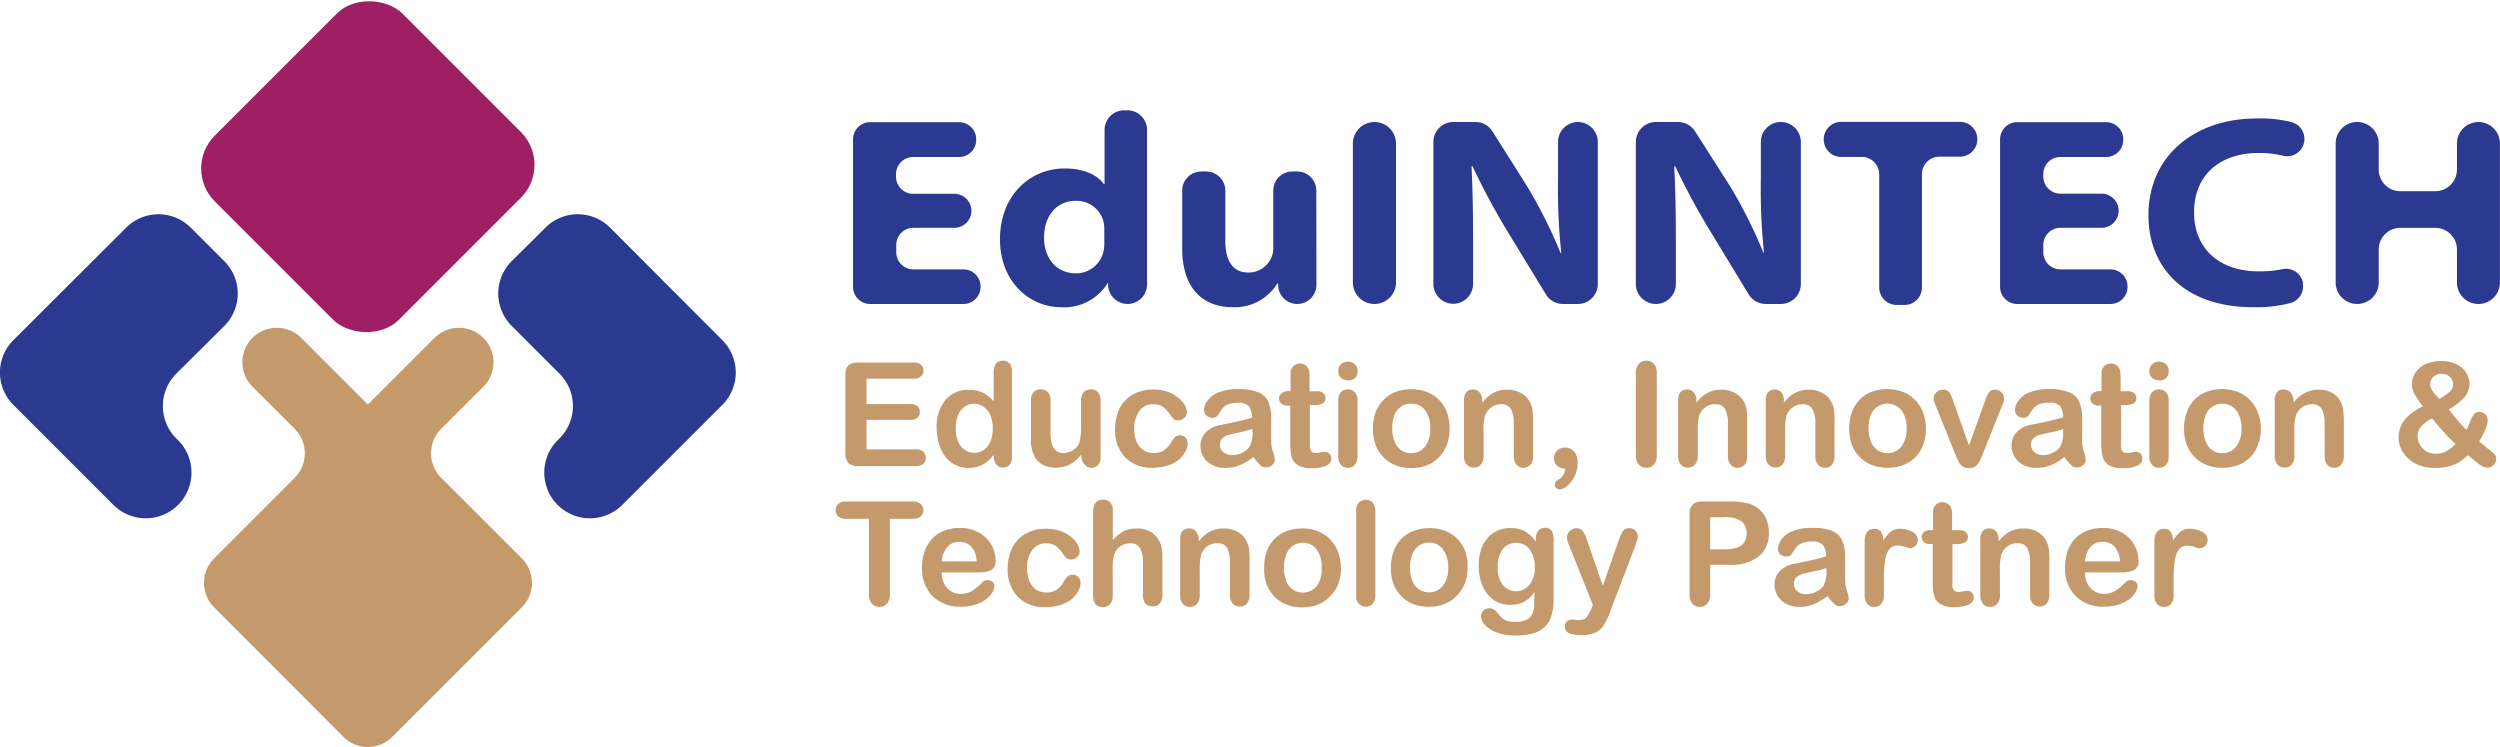
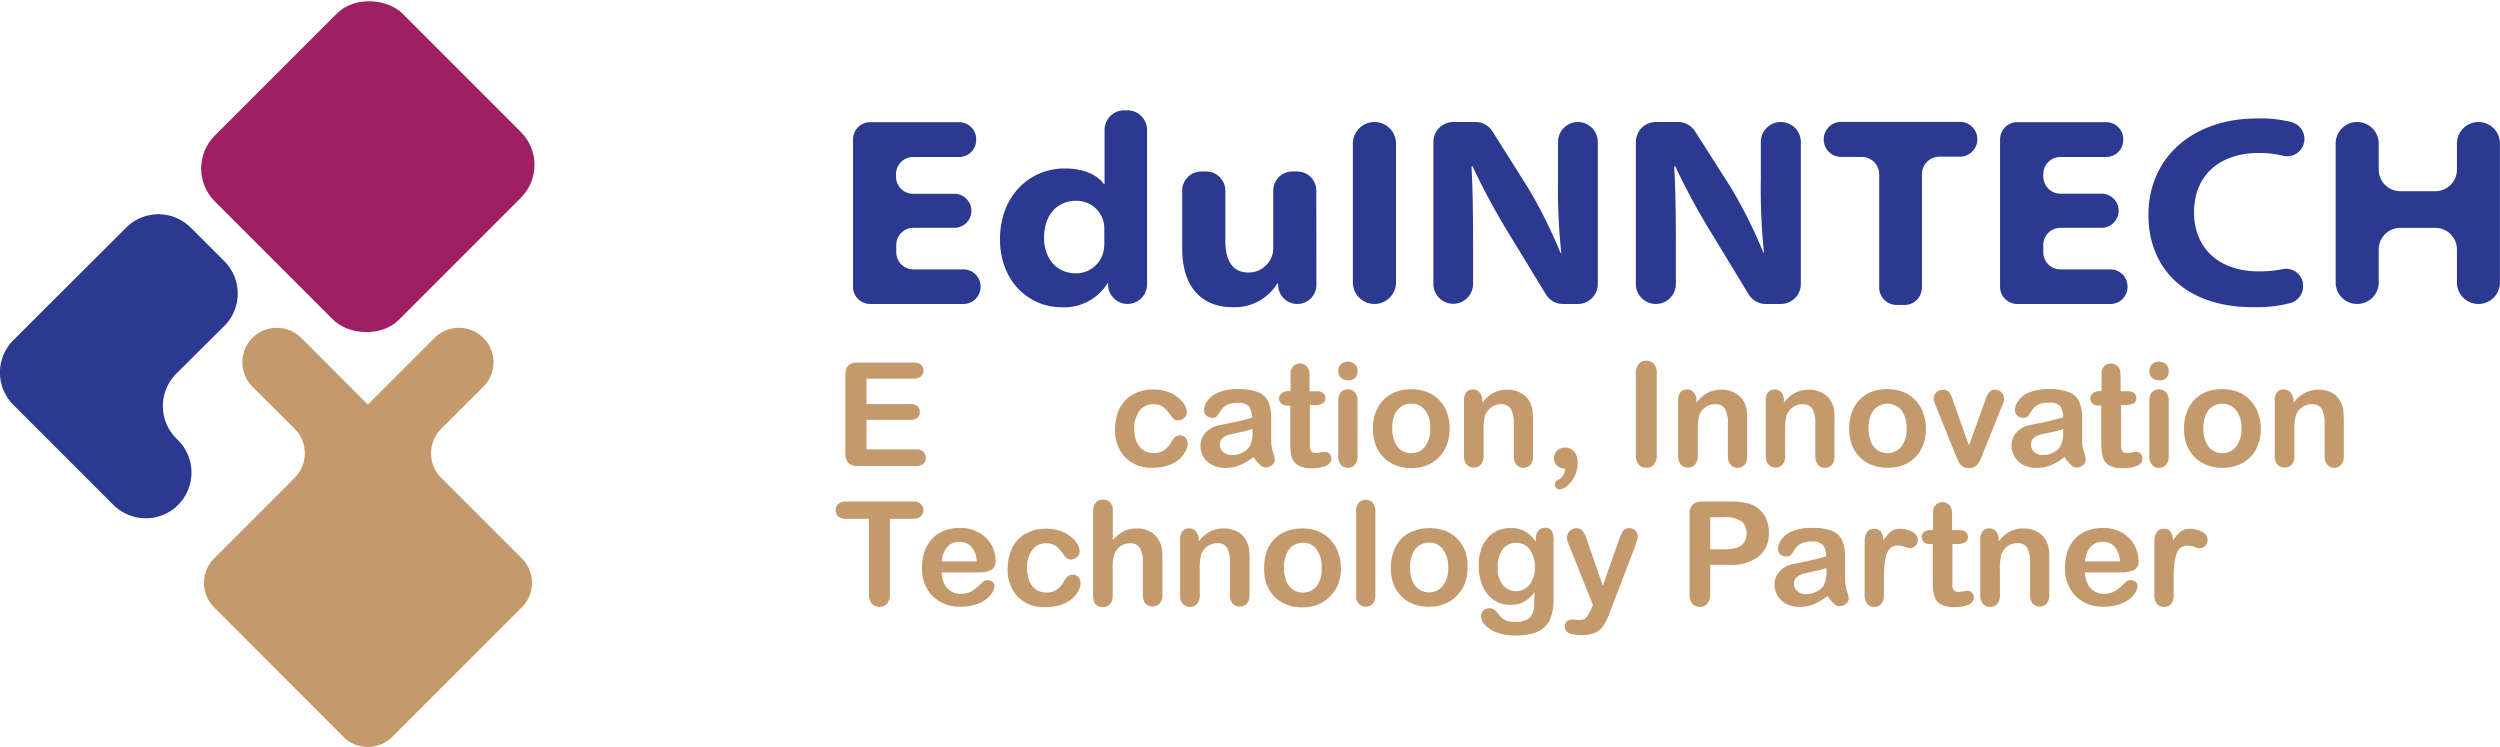
<svg xmlns="http://www.w3.org/2000/svg" id="Layer_1" data-name="Layer 1" viewBox="0 0 303.65 90.73">
  <defs>
    <style>.cls-1{fill:#9e1f63;}.cls-2{fill:#c49a6c;}.cls-3{fill:#2b3990;}</style>
  </defs>
  <rect class="cls-1" x="36.3" y="14.5" width="32.25" height="31.63" rx="5.65" transform="translate(-13.83 35.88) rotate(-45)" />
  <path class="cls-2" d="M61.33,62.17l5.13-5.12a4.19,4.19,0,0,0,0-5.93h0a4.2,4.2,0,0,0-5.93,0l-8.1,8.1h0l-8.09-8.1a4.21,4.21,0,0,0-5.93,0h0a4.21,4.21,0,0,0,0,5.93l5.14,5.12a4.22,4.22,0,0,1,0,5.94l-9.8,9.8a4.2,4.2,0,0,0,0,5.93L49.46,99.58a4.19,4.19,0,0,0,5.93,0L71.14,83.84a4.21,4.21,0,0,0,0-5.93l-9.81-9.8A4.22,4.22,0,0,1,61.33,62.17Z" transform="translate(-7.75 -10.08)" />
  <path class="cls-3" d="M35,41.81l-4.08-4.08a5.55,5.55,0,0,0-7.85,0L9.37,51.4a5.55,5.55,0,0,0,0,7.85l2.57,2.57h0l9.59,9.59a5.56,5.56,0,0,0,7.85,0h0a5.56,5.56,0,0,0,0-7.86l-.22-.22a5.56,5.56,0,0,1,0-7.86L35,49.66A5.55,5.55,0,0,0,35,41.81Z" transform="translate(-7.75 -10.08)" />
-   <path class="cls-3" d="M69.89,41.81,74,37.73a5.55,5.55,0,0,1,7.85,0L95.49,51.4a5.55,5.55,0,0,1,0,7.85l-2.57,2.57h0l-9.59,9.59a5.56,5.56,0,0,1-7.85,0h0a5.57,5.57,0,0,1,0-7.86l.23-.22a5.56,5.56,0,0,0,0-7.86l-5.81-5.81A5.55,5.55,0,0,1,69.89,41.81Z" transform="translate(-7.75 -10.08)" />
  <path class="cls-3" d="M123.69,37.75h-5a2.08,2.08,0,0,0-2.08,2.08v.89a2.08,2.08,0,0,0,2.08,2.08h6.08a2.08,2.08,0,0,1,2.08,2.07v.07A2.08,2.08,0,0,1,124.74,47H113.43a2.07,2.07,0,0,1-2.07-2.07V27a2.08,2.08,0,0,1,2.07-2.08h10.81A2.08,2.08,0,0,1,126.32,27v.07a2.08,2.08,0,0,1-2.08,2.08h-5.58a2.08,2.08,0,0,0-2.08,2.07v.32a2.08,2.08,0,0,0,2.08,2.08h5a2.08,2.08,0,0,1,2.08,2.08h0A2.08,2.08,0,0,1,123.69,37.75Z" transform="translate(-7.75 -10.08)" />
  <path class="cls-3" d="M144.7,23.48a2.38,2.38,0,0,1,2.37,2.38V42.17c0,.81,0,1.63,0,2.37A2.38,2.38,0,0,1,144.72,47h0a2.39,2.39,0,0,1-2.38-2.2l0-.33h-.06a6.2,6.2,0,0,1-5.59,2.93c-3.91,0-7.48-3.09-7.48-8.25,0-5.37,3.67-8.61,7.86-8.61,2.18,0,3.91.71,4.74,1.88h.1V25.86a2.38,2.38,0,0,1,2.39-2.38ZM141.88,38a5.46,5.46,0,0,0-.07-.9,3.38,3.38,0,0,0-3.34-2.63c-2.56,0-3.91,2-3.91,4.48s1.49,4.33,3.87,4.33a3.42,3.42,0,0,0,3.36-2.69,5.71,5.71,0,0,0,.09-1.17Z" transform="translate(-7.75 -10.08)" />
  <path class="cls-3" d="M167.64,41.76c0,1.06,0,2,0,2.85A2.32,2.32,0,0,1,165.35,47h0A2.33,2.33,0,0,1,163,44.87l0-.34h-.12a6.07,6.07,0,0,1-5.44,2.86c-3.33,0-6.1-2-6.1-7.16v-7a2.32,2.32,0,0,1,2.32-2.32h.59a2.33,2.33,0,0,1,2.33,2.32v6.09c0,2.44.89,3.86,2.81,3.86a3,3,0,0,0,2.85-2,2.57,2.57,0,0,0,.16-.95v-7a2.32,2.32,0,0,1,2.32-2.32h.59a2.32,2.32,0,0,1,2.32,2.32Z" transform="translate(-7.75 -10.08)" />
  <path class="cls-3" d="M177.31,27.52V44.37A2.62,2.62,0,0,1,174.69,47h0a2.62,2.62,0,0,1-2.62-2.62V27.52a2.62,2.62,0,0,1,2.62-2.62h0A2.62,2.62,0,0,1,177.31,27.52Z" transform="translate(-7.75 -10.08)" />
  <path class="cls-3" d="M181.85,44.56V27.32a2.42,2.42,0,0,1,2.42-2.42H187A2.41,2.41,0,0,1,189,26l4.29,6.8a59.42,59.42,0,0,1,4,8h.09a74.19,74.19,0,0,1-.39-8.94V27.32a2.42,2.42,0,0,1,2.41-2.42h0a2.43,2.43,0,0,1,2.42,2.42V44.57A2.43,2.43,0,0,1,199.47,47h-1.89a2.4,2.4,0,0,1-2.06-1.16L191,38.43a85.34,85.34,0,0,1-4.4-8.16h-.12c.16,3.17.19,6.2.19,9.54v4.75a2.42,2.42,0,0,1-2.4,2.42h0A2.42,2.42,0,0,1,181.85,44.56Z" transform="translate(-7.75 -10.08)" />
  <path class="cls-3" d="M206.44,44.55V27.33a2.43,2.43,0,0,1,2.43-2.43h2.69A2.44,2.44,0,0,1,213.61,26l4.32,6.77a57.63,57.63,0,0,1,4,8H222a76.38,76.38,0,0,1-.38-8.95V27.33a2.43,2.43,0,0,1,2.43-2.43h0a2.43,2.43,0,0,1,2.43,2.43V44.56A2.43,2.43,0,0,1,224.09,47h-1.88a2.43,2.43,0,0,1-2.07-1.17l-4.49-7.39a84.5,84.5,0,0,1-4.42-8.16h-.13c.17,3.17.2,6.2.2,9.54v4.74A2.43,2.43,0,0,1,208.88,47h0A2.43,2.43,0,0,1,206.44,44.55Z" transform="translate(-7.75 -10.08)" />
  <path class="cls-3" d="M233.81,29.14h-2.43A2.12,2.12,0,0,1,229.26,27h0a2.12,2.12,0,0,1,2.12-2.12H245.8A2.12,2.12,0,0,1,247.92,27v0a2.12,2.12,0,0,1-2.12,2.11h-2.49a2.12,2.12,0,0,0-2.12,2.12V45a2.12,2.12,0,0,1-2.11,2.12h-1A2.13,2.13,0,0,1,236,45l0-13.7A2.12,2.12,0,0,0,233.81,29.14Z" transform="translate(-7.75 -10.08)" />
  <path class="cls-3" d="M263,37.75h-5a2.08,2.08,0,0,0-2.07,2.08v.89A2.08,2.08,0,0,0,258,42.8h6.09a2.07,2.07,0,0,1,2.07,2.07v.07A2.07,2.07,0,0,1,264.08,47H252.76a2.08,2.08,0,0,1-2.08-2.07V27a2.08,2.08,0,0,1,2.08-2.08h10.81A2.07,2.07,0,0,1,265.64,27v.07a2.07,2.07,0,0,1-2.07,2.08H258a2.07,2.07,0,0,0-2.07,2.07v.32A2.08,2.08,0,0,0,258,33.6h5a2.08,2.08,0,0,1,2.08,2.08h0A2.08,2.08,0,0,1,263,37.75Z" transform="translate(-7.75 -10.08)" />
  <path class="cls-3" d="M287.44,44.44a2.11,2.11,0,0,1-1.58,2.47,16.39,16.39,0,0,1-4.47.48c-8.33,0-12.69-4.84-12.69-11.16,0-7.27,5.67-11.76,13.14-11.76a14.89,14.89,0,0,1,4.21.44,2.1,2.1,0,0,1,1.52,2.6v0A2.08,2.08,0,0,1,285.07,29a12.22,12.22,0,0,0-3-.34c-4.47,0-7.83,2.49-7.83,7.23,0,4.15,2.81,7.15,7.88,7.15a13.82,13.82,0,0,0,2.87-.27,2.09,2.09,0,0,1,2.47,1.63Z" transform="translate(-7.75 -10.08)" />
  <path class="cls-3" d="M296.67,27.52v3.16a2.61,2.61,0,0,0,2.61,2.62h4.27a2.62,2.62,0,0,0,2.62-2.62V27.52a2.61,2.61,0,0,1,2.61-2.62h0a2.61,2.61,0,0,1,2.61,2.62V44.37A2.61,2.61,0,0,1,308.78,47h0a2.61,2.61,0,0,1-2.61-2.62v-4a2.62,2.62,0,0,0-2.62-2.62h-4.27a2.61,2.61,0,0,0-2.61,2.62v4A2.62,2.62,0,0,1,294.05,47h0a2.61,2.61,0,0,1-2.61-2.62V27.52A2.61,2.61,0,0,1,294,24.9h0A2.62,2.62,0,0,1,296.67,27.52Z" transform="translate(-7.75 -10.08)" />
  <path class="cls-2" d="M118.75,56.07H113v3.09h5.29a1.24,1.24,0,0,1,.89.26.87.87,0,0,1,.29.69.92.92,0,0,1-.28.7,1.24,1.24,0,0,1-.89.27H113v3.58H119a1.34,1.34,0,0,1,.9.28,1.05,1.05,0,0,1,0,1.47,1.34,1.34,0,0,1-.9.28H112a1.62,1.62,0,0,1-1.2-.38,1.61,1.61,0,0,1-.37-1.19V55.66a2.1,2.1,0,0,1,.16-.89,1,1,0,0,1,.51-.51,2.3,2.3,0,0,1,.9-.15h6.72a1.31,1.31,0,0,1,.89.27.9.9,0,0,1,.3.7.93.93,0,0,1-.3.72A1.33,1.33,0,0,1,118.75,56.07Z" transform="translate(-7.75 -10.08)" />
-   <path class="cls-2" d="M128.45,65.56v-.23a5.35,5.35,0,0,1-.89.89,3.24,3.24,0,0,1-1,.52,3.93,3.93,0,0,1-1.18.18,3.46,3.46,0,0,1-1.55-.36,3.63,3.63,0,0,1-1.25-1,4.62,4.62,0,0,1-.78-1.55,6.58,6.58,0,0,1-.28-1.93,5,5,0,0,1,1.07-3.42,3.57,3.57,0,0,1,2.83-1.23,3.75,3.75,0,0,1,1.71.35,4.43,4.43,0,0,1,1.31,1.05V55.32a1.85,1.85,0,0,1,.29-1.09,1.15,1.15,0,0,1,1.65,0,1.46,1.46,0,0,1,.28,1V65.56a1.39,1.39,0,0,1-.31,1,1.09,1.09,0,0,1-1.54,0,.12.12,0,0,1,0,0A1.45,1.45,0,0,1,128.45,65.56Zm-4.6-3.44a3.91,3.91,0,0,0,.29,1.62,2.25,2.25,0,0,0,.82,1,2,2,0,0,0,1.12.34,2.07,2.07,0,0,0,1.13-.33,2.24,2.24,0,0,0,.82-1,3.94,3.94,0,0,0,.3-1.66,4,4,0,0,0-.3-1.61,2.43,2.43,0,0,0-.83-1,2,2,0,0,0-2.29,0,2.54,2.54,0,0,0-.79,1,4.52,4.52,0,0,0-.29,1.59Z" transform="translate(-7.75 -10.08)" />
-   <path class="cls-2" d="M139.09,65.58v-.31a5.06,5.06,0,0,1-.89.9,3.65,3.65,0,0,1-1,.54,4.12,4.12,0,0,1-1.26.17,3.27,3.27,0,0,1-1.53-.35,2.47,2.47,0,0,1-1-1,4.24,4.24,0,0,1-.44-2.18V58.77a1.52,1.52,0,0,1,.31-1.05,1.11,1.11,0,0,1,.84-.35,1.15,1.15,0,0,1,.9.35,1.49,1.49,0,0,1,.33,1.05v3.76a5.7,5.7,0,0,0,.13,1.36,1.71,1.71,0,0,0,.49.89,1.44,1.44,0,0,0,1,.32,2.12,2.12,0,0,0,1.12-.35,2,2,0,0,0,.76-.9,7.54,7.54,0,0,0,.2-2.17V58.77a1.49,1.49,0,0,1,.33-1.05,1.15,1.15,0,0,1,.89-.35,1.1,1.1,0,0,1,.84.35,1.58,1.58,0,0,1,.32,1.05v6.79a1.39,1.39,0,0,1-.31,1,1,1,0,0,1-.78.34,1,1,0,0,1-.79-.35A1.4,1.4,0,0,1,139.09,65.58Z" transform="translate(-7.75 -10.08)" />
  <path class="cls-2" d="M152,64a2,2,0,0,1-.26.9,3.46,3.46,0,0,1-.8,1,3.92,3.92,0,0,1-1.35.72,5.77,5.77,0,0,1-1.79.28,4.49,4.49,0,0,1-3.39-1.27,4.69,4.69,0,0,1-1.22-3.39,5.61,5.61,0,0,1,.55-2.55A4,4,0,0,1,145.34,58a5,5,0,0,1,2.52-.61,4.76,4.76,0,0,1,1.67.27,4,4,0,0,1,1.28.69,3,3,0,0,1,.81.89,1.8,1.8,0,0,1,.28.9.88.88,0,0,1-.32.71,1,1,0,0,1-.75.29.78.78,0,0,1-.49-.14,2.92,2.92,0,0,1-.43-.5,3.73,3.73,0,0,0-.89-1,2,2,0,0,0-1.19-.32,2,2,0,0,0-1.68.8,3.58,3.58,0,0,0-.63,2.22,4.22,4.22,0,0,0,.16,1.22,2.72,2.72,0,0,0,.47.89,2.08,2.08,0,0,0,.75.6,2.27,2.27,0,0,0,1,.2,2.22,2.22,0,0,0,1.21-.32,2.88,2.88,0,0,0,.89-1,2.32,2.32,0,0,1,.47-.61.91.91,0,0,1,1.31.1A1,1,0,0,1,152,64Z" transform="translate(-7.75 -10.08)" />
  <path class="cls-2" d="M160,65.58a7.69,7.69,0,0,1-1.65,1,4.59,4.59,0,0,1-1.79.33,3.33,3.33,0,0,1-1.58-.36,2.54,2.54,0,0,1-1.42-2.29,2.38,2.38,0,0,1,.61-1.63,3.12,3.12,0,0,1,1.67-.9l1.1-.22,1.53-.33c.42-.11.89-.23,1.36-.37a2.51,2.51,0,0,0-.37-1.36,1.72,1.72,0,0,0-1.37-.44,2.94,2.94,0,0,0-1.34.25A2.21,2.21,0,0,0,156,60a7.75,7.75,0,0,1-.46.66.74.74,0,0,1-.57.16,1,1,0,0,1-.68-.26.81.81,0,0,1-.29-.65,1.92,1.92,0,0,1,.44-1.19,3.05,3.05,0,0,1,1.36-1,6.26,6.26,0,0,1,2.31-.38,6.63,6.63,0,0,1,2.42.37,2.26,2.26,0,0,1,1.26,1.15,5,5,0,0,1,.36,2.1v2.67a4.92,4.92,0,0,0,.22,1.38,4,4,0,0,1,.22.9.86.86,0,0,1-.34.66,1.09,1.09,0,0,1-.77.29,1,1,0,0,1-.71-.34A4.66,4.66,0,0,1,160,65.58Zm-.16-3.39a12.74,12.74,0,0,1-1.5.4c-.65.13-1.11.24-1.36.3a2,2,0,0,0-.72.39,1,1,0,0,0-.34.8,1.15,1.15,0,0,0,.4.9,1.51,1.51,0,0,0,1.05.37,2.63,2.63,0,0,0,1.29-.3,2,2,0,0,0,.9-.79,3.53,3.53,0,0,0,.32-1.79Z" transform="translate(-7.75 -10.08)" />
  <path class="cls-2" d="M164.24,57.58h.26V55.32a1.22,1.22,0,0,1,.17-.55,1.07,1.07,0,0,1,.4-.39,1.14,1.14,0,0,1,.57-.16,1.23,1.23,0,0,1,.81.34,1.07,1.07,0,0,1,.3.55,4.49,4.49,0,0,1,.06.89v1.6h.9a1.11,1.11,0,0,1,.76.23.82.82,0,0,1,.26.61.68.68,0,0,1-.37.66,2.47,2.47,0,0,1-1.07.19h-.44V63.6a5.91,5.91,0,0,0,0,.84.9.9,0,0,0,.21.49.72.72,0,0,0,.54.17,2.1,2.1,0,0,0,.56-.07,3.33,3.33,0,0,1,.54-.07.67.67,0,0,1,.51.22.78.78,0,0,1,.24.57.94.94,0,0,1-.62.89,4.23,4.23,0,0,1-1.79.31,3.08,3.08,0,0,1-1.66-.38,1.72,1.72,0,0,1-.75-1,7.21,7.21,0,0,1-.17-1.73V59.34h-.31a1.08,1.08,0,0,1-.77-.24.81.81,0,0,1-.07-1.15l.07-.07A1.29,1.29,0,0,1,164.24,57.58Z" transform="translate(-7.75 -10.08)" />
  <path class="cls-2" d="M171.47,56.28a1.26,1.26,0,0,1-.83-.29,1.06,1.06,0,0,1-.35-.85,1.05,1.05,0,0,1,.36-.83,1.23,1.23,0,0,1,1.63,0,1,1,0,0,1,.36.89,1.06,1.06,0,0,1-.35.84A1.16,1.16,0,0,1,171.47,56.28Zm1.17,2.43v6.76a1.53,1.53,0,0,1-.34,1.07,1.11,1.11,0,0,1-.85.36,1.08,1.08,0,0,1-.84-.37,1.61,1.61,0,0,1-.32-1.06v-6.7a1.58,1.58,0,0,1,.32-1.05,1.11,1.11,0,0,1,.84-.35,1.13,1.13,0,0,1,.85.35A1.42,1.42,0,0,1,172.64,58.71Z" transform="translate(-7.75 -10.08)" />
  <path class="cls-2" d="M183.82,62.13a5.56,5.56,0,0,1-.32,1.94,4.24,4.24,0,0,1-.95,1.52,4.18,4.18,0,0,1-1.48,1,5,5,0,0,1-1.92.34,4.8,4.8,0,0,1-1.91-.35,4,4,0,0,1-1.48-1,4.14,4.14,0,0,1-.94-1.5,6,6,0,0,1,0-3.88,4.18,4.18,0,0,1,.94-1.51,4,4,0,0,1,1.48-1,5.6,5.6,0,0,1,3.83,0,4.17,4.17,0,0,1,2.43,2.5A5.49,5.49,0,0,1,183.82,62.13Zm-2.35,0a3.46,3.46,0,0,0-.63-2.22,2,2,0,0,0-1.69-.8,2.05,2.05,0,0,0-1.22.36,2.16,2.16,0,0,0-.8,1,4.29,4.29,0,0,0-.28,1.62,4.2,4.2,0,0,0,.28,1.61,2.18,2.18,0,0,0,.79,1.05,2.07,2.07,0,0,0,1.23.37,2,2,0,0,0,1.69-.81A3.44,3.44,0,0,0,181.47,62.13Z" transform="translate(-7.75 -10.08)" />
  <path class="cls-2" d="M187.79,58.67V59a4.08,4.08,0,0,1,1.35-1.2,3.6,3.6,0,0,1,1.7-.39,3.31,3.31,0,0,1,1.65.41,2.56,2.56,0,0,1,1.09,1.12,2.89,2.89,0,0,1,.3.9,10.69,10.69,0,0,1,.07,1.27v4.36a1.55,1.55,0,0,1-.32,1.06,1.14,1.14,0,0,1-1.61.08l-.07-.08a1.5,1.5,0,0,1-.34-1V61.59a3.78,3.78,0,0,0-.32-1.79,1.32,1.32,0,0,0-1.28-.62,1.88,1.88,0,0,0-1.14.38,2.15,2.15,0,0,0-.75,1,6.72,6.72,0,0,0-.17,1.95v2.93a1.58,1.58,0,0,1-.34,1.07,1.11,1.11,0,0,1-.89.36,1.06,1.06,0,0,1-.83-.37,1.5,1.5,0,0,1-.32-1.06V58.71a1.51,1.51,0,0,1,.28-1,1.06,1.06,0,0,1,.81-.33,1.08,1.08,0,0,1,.55.15,1.06,1.06,0,0,1,.4.44A1.47,1.47,0,0,1,187.79,58.67Z" transform="translate(-7.75 -10.08)" />
  <path class="cls-2" d="M197.87,67a1.51,1.51,0,0,1-1-.35,1.31,1.31,0,0,1,0-1.84l0,0a1.4,1.4,0,0,1,1-.37,1.33,1.33,0,0,1,.75.23,1.36,1.36,0,0,1,.55.59,2.79,2.79,0,0,1,.2,1.07,3.64,3.64,0,0,1-.37,1.59,3.57,3.57,0,0,1-.9,1.18,1.55,1.55,0,0,1-.89.42.57.57,0,0,1-.44-.17.6.6,0,0,1-.16-.41.65.65,0,0,1,.35-.56A1.61,1.61,0,0,0,197.87,67Z" transform="translate(-7.75 -10.08)" />
  <path class="cls-2" d="M206.44,65.35V55.43a1.67,1.67,0,0,1,.36-1.15,1.12,1.12,0,0,1,.89-.39,1.27,1.27,0,0,1,.94.38,1.67,1.67,0,0,1,.35,1.16v9.92a1.68,1.68,0,0,1-.35,1.16,1.22,1.22,0,0,1-.94.39,1.17,1.17,0,0,1-.89-.39A1.69,1.69,0,0,1,206.44,65.35Z" transform="translate(-7.75 -10.08)" />
  <path class="cls-2" d="M213.8,58.67V59a4.08,4.08,0,0,1,1.35-1.2,3.6,3.6,0,0,1,1.7-.39,3.31,3.31,0,0,1,1.65.41,2.56,2.56,0,0,1,1.09,1.12,2.89,2.89,0,0,1,.3.9,8.93,8.93,0,0,1,.07,1.27v4.36a1.55,1.55,0,0,1-.32,1.06,1.14,1.14,0,0,1-1.61.08l-.07-.08a1.5,1.5,0,0,1-.34-1V61.59a3.78,3.78,0,0,0-.32-1.79,1.32,1.32,0,0,0-1.28-.62,1.88,1.88,0,0,0-1.14.38,2.15,2.15,0,0,0-.75,1,6.72,6.72,0,0,0-.17,1.95v2.93a1.58,1.58,0,0,1-.34,1.07,1.11,1.11,0,0,1-.89.36,1.06,1.06,0,0,1-.83-.37,1.5,1.5,0,0,1-.32-1.06V58.71a1.51,1.51,0,0,1,.28-1,1.06,1.06,0,0,1,.81-.33,1.08,1.08,0,0,1,.55.15,1.06,1.06,0,0,1,.4.44A1.47,1.47,0,0,1,213.8,58.67Z" transform="translate(-7.75 -10.08)" />
  <path class="cls-2" d="M224.42,58.67V59a4,4,0,0,1,1.36-1.2,3.49,3.49,0,0,1,1.68-.39,3.31,3.31,0,0,1,1.65.41,2.46,2.46,0,0,1,1.09,1.12,2.6,2.6,0,0,1,.31.9,8.93,8.93,0,0,1,.06,1.27v4.36a1.55,1.55,0,0,1-.31,1.06,1.08,1.08,0,0,1-.84.37,1.06,1.06,0,0,1-.85-.38,1.54,1.54,0,0,1-.33-1V61.59a3.78,3.78,0,0,0-.32-1.79,1.33,1.33,0,0,0-1.29-.62,1.85,1.85,0,0,0-1.13.38,2,2,0,0,0-.76,1,7.09,7.09,0,0,0-.17,1.95v2.93a1.52,1.52,0,0,1-.33,1.07,1.11,1.11,0,0,1-.85.36,1.08,1.08,0,0,1-.84-.37,1.51,1.51,0,0,1-.33-1.06V58.71a1.53,1.53,0,0,1,.3-1,1,1,0,0,1,.79-.33,1.09,1.09,0,0,1,.56.15,1,1,0,0,1,.4.44A1.44,1.44,0,0,1,224.42,58.67Z" transform="translate(-7.75 -10.08)" />
  <path class="cls-2" d="M241.67,62.13a5.56,5.56,0,0,1-.32,1.94,4.12,4.12,0,0,1-2.41,2.49,5.16,5.16,0,0,1-1.94.34,5,5,0,0,1-1.91-.35,4.2,4.2,0,0,1-2.42-2.48,6,6,0,0,1,0-3.88,4.46,4.46,0,0,1,.9-1.51,4,4,0,0,1,1.47-1,5.62,5.62,0,0,1,3.85,0,4.23,4.23,0,0,1,1.48,1,4.12,4.12,0,0,1,.95,1.51A5.52,5.52,0,0,1,241.67,62.13Zm-2.34,0a3.52,3.52,0,0,0-.63-2.22,2.2,2.2,0,0,0-2.9-.44,2.26,2.26,0,0,0-.82,1,4.49,4.49,0,0,0-.28,1.62,4.4,4.4,0,0,0,.28,1.61,2.32,2.32,0,0,0,.8,1.05,2.19,2.19,0,0,0,2.92-.44A3.5,3.5,0,0,0,239.33,62.13Z" transform="translate(-7.75 -10.08)" />
  <path class="cls-2" d="M245,58.83l1.9,5.37,2-5.56a3.19,3.19,0,0,1,.47-.94.86.86,0,0,1,.71-.28,1,1,0,0,1,.75.3.91.91,0,0,1,.31.69,1.5,1.5,0,0,1,0,.37,1.07,1.07,0,0,1-.13.38,3.27,3.27,0,0,1-.17.41l-2.24,5.58-.24.61a4.77,4.77,0,0,1-.34.63,1.39,1.39,0,0,1-.46.41,1.47,1.47,0,0,1-.65.15,1.26,1.26,0,0,1-.8-.24,1.48,1.48,0,0,1-.44-.49c-.09-.19-.25-.53-.47-1.07l-2.23-5.51-.16-.42a3.45,3.45,0,0,1-.14-.42,1.19,1.19,0,0,1-.06-.37,1,1,0,0,1,.15-.47,1,1,0,0,1,.41-.39,1.06,1.06,0,0,1,.55-.15.9.9,0,0,1,.81.33A5.48,5.48,0,0,1,245,58.83Z" transform="translate(-7.75 -10.08)" />
  <path class="cls-2" d="M258.5,65.58a7.55,7.55,0,0,1-1.63,1,4.59,4.59,0,0,1-1.79.33,3.4,3.4,0,0,1-1.59-.36,2.69,2.69,0,0,1-1.05-1,2.59,2.59,0,0,1-.37-1.33,2.39,2.39,0,0,1,.61-1.63,3.12,3.12,0,0,1,1.67-.9l1.11-.22,1.51-.33c.43-.11.9-.23,1.37-.37a2.35,2.35,0,0,0-.37-1.36A1.65,1.65,0,0,0,256.6,59a2.94,2.94,0,0,0-1.34.25,2.3,2.3,0,0,0-.77.75,7.75,7.75,0,0,1-.46.66.74.74,0,0,1-.57.16,1,1,0,0,1-.68-.26.84.84,0,0,1-.29-.65,1.92,1.92,0,0,1,.44-1.19,3,3,0,0,1,1.36-1,6.26,6.26,0,0,1,2.31-.38,6.68,6.68,0,0,1,2.43.37,2.24,2.24,0,0,1,1.26,1.16,5.2,5.2,0,0,1,.36,2.1v2.67a4.3,4.3,0,0,0,.23,1.38,4.53,4.53,0,0,1,.21.9.91.91,0,0,1-.34.66,1.13,1.13,0,0,1-.77.29,1,1,0,0,1-.71-.34A5.29,5.29,0,0,1,258.5,65.58Zm-.15-3.39a13.12,13.12,0,0,1-1.49.4c-.66.13-1.11.24-1.36.3a2.06,2.06,0,0,0-.73.39,1,1,0,0,0-.34.8,1.19,1.19,0,0,0,.41.9,1.43,1.43,0,0,0,1,.37,2.57,2.57,0,0,0,1.28-.3,2.08,2.08,0,0,0,.9-.79,3.65,3.65,0,0,0,.31-1.79Z" transform="translate(-7.75 -10.08)" />
  <path class="cls-2" d="M262.72,57.58H263V55.32a1.36,1.36,0,0,1,.17-.55,1,1,0,0,1,.39-.39,1.17,1.17,0,0,1,.57-.16,1.24,1.24,0,0,1,.82.34,1,1,0,0,1,.3.55,5.42,5.42,0,0,1,.07.89v1.6h.89a1.11,1.11,0,0,1,.76.23.83.83,0,0,1,.26.61.67.67,0,0,1-.38.66,2.41,2.41,0,0,1-1.06.19h-.42V63.6a5.89,5.89,0,0,0,0,.84.9.9,0,0,0,.21.49.71.71,0,0,0,.54.17,2.15,2.15,0,0,0,.56-.07,3.31,3.31,0,0,1,.55-.07.7.7,0,0,1,.51.22.76.76,0,0,1,.22.57.92.92,0,0,1-.61.89,4.23,4.23,0,0,1-1.79.31,3.14,3.14,0,0,1-1.67-.38,1.64,1.64,0,0,1-.74-1,7.21,7.21,0,0,1-.18-1.73V59.34h-.28a1.11,1.11,0,0,1-.77-.24.81.81,0,0,1-.09-1.14l.09-.08A1.22,1.22,0,0,1,262.72,57.58Z" transform="translate(-7.75 -10.08)" />
  <path class="cls-2" d="M270,56.28a1.23,1.23,0,0,1-.84-.29,1.06,1.06,0,0,1-.35-.85,1.05,1.05,0,0,1,.36-.83A1.22,1.22,0,0,1,270,54a1.27,1.27,0,0,1,.81.3,1.06,1.06,0,0,1,.35.89,1.09,1.09,0,0,1-.34.84A1.16,1.16,0,0,1,270,56.28Zm1.16,2.43v6.76a1.52,1.52,0,0,1-.33,1.07,1.11,1.11,0,0,1-.85.36,1.05,1.05,0,0,1-.85-.37,1.61,1.61,0,0,1-.32-1.06v-6.7a1.58,1.58,0,0,1,.32-1.05,1.13,1.13,0,0,1,.85-.35,1.2,1.2,0,0,1,.85.35,1.43,1.43,0,0,1,.33,1Z" transform="translate(-7.75 -10.08)" />
  <path class="cls-2" d="M282.35,62.13a5.35,5.35,0,0,1-.33,1.94,4.11,4.11,0,0,1-2.42,2.49,5.07,5.07,0,0,1-1.93.34,4.94,4.94,0,0,1-1.91-.35,4.26,4.26,0,0,1-2.42-2.48,5.56,5.56,0,0,1-.32-1.94,5.35,5.35,0,0,1,.33-1.94,4.28,4.28,0,0,1,.89-1.51,4.32,4.32,0,0,1,1.48-1,5.42,5.42,0,0,1,1.91-.34,5.58,5.58,0,0,1,1.94.34,4.23,4.23,0,0,1,1.48,1,4.09,4.09,0,0,1,.94,1.51A5.49,5.49,0,0,1,282.35,62.13Zm-2.35,0a3.52,3.52,0,0,0-.64-2.22,2.2,2.2,0,0,0-2.9-.44,2.16,2.16,0,0,0-.8,1,4.11,4.11,0,0,0-.29,1.62,4.2,4.2,0,0,0,.28,1.61,2.3,2.3,0,0,0,.79,1.05,2.07,2.07,0,0,0,1.23.37,2,2,0,0,0,1.69-.81A3.51,3.51,0,0,0,280,62.13Z" transform="translate(-7.75 -10.08)" />
  <path class="cls-2" d="M286.32,58.67V59a3.94,3.94,0,0,1,1.4-1.2,3.52,3.52,0,0,1,1.68-.39,3.32,3.32,0,0,1,1.66.41,2.56,2.56,0,0,1,1,1.12,2.6,2.6,0,0,1,.31.9c0,.42.06.84.06,1.27v4.36a1.55,1.55,0,0,1-.32,1.06,1.14,1.14,0,0,1-1.61.08l-.08-.08a1.6,1.6,0,0,1-.32-1V61.59a4,4,0,0,0-.32-1.79,1.33,1.33,0,0,0-1.29-.62,1.83,1.83,0,0,0-1.13.38,2,2,0,0,0-.76,1,6.72,6.72,0,0,0-.17,1.95v2.93a1.48,1.48,0,0,1-.34,1.07,1.11,1.11,0,0,1-.89.36,1,1,0,0,1-.83-.37,1.51,1.51,0,0,1-.33-1.06V58.71a1.47,1.47,0,0,1,.29-1,1,1,0,0,1,.8-.33,1.08,1.08,0,0,1,.55.15,1,1,0,0,1,.41.44A1.6,1.6,0,0,1,286.32,58.67Z" transform="translate(-7.75 -10.08)" />
-   <path class="cls-2" d="M300.71,56.77a2.7,2.7,0,0,1,.43-1.45,2.85,2.85,0,0,1,1.22-1,4.39,4.39,0,0,1,1.89-.39,4,4,0,0,1,1.87.4,2.83,2.83,0,0,1,1.17,1,2.63,2.63,0,0,1,.4,1.36,2.43,2.43,0,0,1-.64,1.67,8,8,0,0,1-1.87,1.45l.8,1c.25.29.48.57.72.83s.43.47.62.66c.08-.16.22-.47.4-.89a3.49,3.49,0,0,1,.51-1,.78.78,0,0,1,.66-.3,1,1,0,0,1,.71.29.92.92,0,0,1,.31.7,3.57,3.57,0,0,1-.26,1.07,11,11,0,0,1-.78,1.53l1,.83a7.24,7.24,0,0,1,.9.76.88.88,0,0,1,.16.54,1,1,0,0,1-.33.75,1,1,0,0,1-.71.3,1.4,1.4,0,0,1-.79-.25c-.25-.17-.79-.6-1.6-1.27a6.16,6.16,0,0,1-1.15.9,5.12,5.12,0,0,1-1.28.49,6,6,0,0,1-1.53.17,5.72,5.72,0,0,1-1.92-.31,4.08,4.08,0,0,1-1.42-.9,3.19,3.19,0,0,1-.84-1.18,3.12,3.12,0,0,1-.28-1.31A3.33,3.33,0,0,1,299.3,62a3,3,0,0,1,.58-1,5,5,0,0,1,.89-.82,9.69,9.69,0,0,1,1.27-.76,9.4,9.4,0,0,1-1-1.45A2.56,2.56,0,0,1,300.71,56.77Zm2.43,4.11a5.19,5.19,0,0,0-1.31,1,1.87,1.87,0,0,0-.27,2,2.06,2.06,0,0,0,.46.67,2,2,0,0,0,.71.48,2.31,2.31,0,0,0,.9.16,2.69,2.69,0,0,0,.84-.14,3.16,3.16,0,0,0,.78-.39A5.23,5.23,0,0,0,306,64a16.21,16.21,0,0,1-1.37-1.38C304.19,62.14,303.71,61.59,303.14,60.88Zm.9-2.34a8.59,8.59,0,0,0,1.27-.9,1.24,1.24,0,0,0,.39-.89,1.19,1.19,0,0,0-.39-.9,1.52,1.52,0,0,0-2,0,1.15,1.15,0,0,0-.39.9,1.18,1.18,0,0,0,.14.55,4.56,4.56,0,0,0,.38.59Z" transform="translate(-7.75 -10.08)" />
  <path class="cls-2" d="M118.61,73.09h-2.78v9.15a1.69,1.69,0,0,1-.35,1.17,1.29,1.29,0,0,1-1.83,0,1.68,1.68,0,0,1-.36-1.16V73.09h-2.73a1.43,1.43,0,0,1-1-.28,1,1,0,0,1-.31-.76,1,1,0,0,1,.33-.77,1.46,1.46,0,0,1,1-.29h8a1.41,1.41,0,0,1,1,.3,1,1,0,0,1,.32.76,1,1,0,0,1-.33.76A1.43,1.43,0,0,1,118.61,73.09Z" transform="translate(-7.75 -10.08)" />
  <path class="cls-2" d="M126.72,79.6h-4.59a3.19,3.19,0,0,0,.32,1.4,2.18,2.18,0,0,0,2,1.21,2.86,2.86,0,0,0,.77-.1,2.46,2.46,0,0,0,.68-.31,6.7,6.7,0,0,0,.6-.45l.7-.65a.76.76,0,0,1,.52-.15.86.86,0,0,1,.58.19.7.7,0,0,1,.23.56,1.52,1.52,0,0,1-.25.74,2.8,2.8,0,0,1-.75.82,4.22,4.22,0,0,1-1.27.64,5.14,5.14,0,0,1-1.74.26A4.66,4.66,0,0,1,121,82.47,4.77,4.77,0,0,1,119.74,79a6,6,0,0,1,.3-1.92,4.3,4.3,0,0,1,.9-1.53,3.82,3.82,0,0,1,1.46-1,5.22,5.22,0,0,1,1.92-.34,4.57,4.57,0,0,1,2.35.57,3.9,3.9,0,0,1,2,3.38,1.17,1.17,0,0,1-.5,1.14A3.24,3.24,0,0,1,126.72,79.6Zm-4.59-1.33h4.25a2.77,2.77,0,0,0-.65-1.78,1.9,1.9,0,0,0-1.48-.59,1.8,1.8,0,0,0-1.43.61A3,3,0,0,0,122.13,78.27Z" transform="translate(-7.75 -10.08)" />
  <path class="cls-2" d="M139,80.89a2.07,2.07,0,0,1-.26.94,3.64,3.64,0,0,1-.8,1,4.4,4.4,0,0,1-1.35.72,5.78,5.78,0,0,1-1.84.27,4.48,4.48,0,0,1-3.39-1.26,4.73,4.73,0,0,1-1.22-3.4,5.71,5.71,0,0,1,.56-2.54,3.91,3.91,0,0,1,1.62-1.72,4.92,4.92,0,0,1,2.52-.6,5,5,0,0,1,1.67.26,4.18,4.18,0,0,1,1.28.69,3.28,3.28,0,0,1,.81.89,1.9,1.9,0,0,1,.28.9.89.89,0,0,1-.32.7,1.05,1.05,0,0,1-.75.3.86.86,0,0,1-.49-.15,2.52,2.52,0,0,1-.43-.49,3.44,3.44,0,0,0-.89-1,2,2,0,0,0-1.19-.33,2,2,0,0,0-1.68.81,3.52,3.52,0,0,0-.63,2.22,4.11,4.11,0,0,0,.16,1.21,2.73,2.73,0,0,0,.47.95,2.13,2.13,0,0,0,.74.59,2.51,2.51,0,0,0,1,.2,2.13,2.13,0,0,0,1.2-.33,2.74,2.74,0,0,0,.89-1,2.36,2.36,0,0,1,.47-.62.85.85,0,0,1,.61-.22.9.9,0,0,1,.71.32A1.12,1.12,0,0,1,139,80.89Z" transform="translate(-7.75 -10.08)" />
  <path class="cls-2" d="M142.91,72.2v3.48a4.93,4.93,0,0,1,.9-.81,2.94,2.94,0,0,1,.94-.46,3.73,3.73,0,0,1,1.1-.14,3.12,3.12,0,0,1,1.58.37,2.9,2.9,0,0,1,1.42,2,6,6,0,0,1,.09,1.19v4.48a1.5,1.5,0,0,1-.32,1.06,1.11,1.11,0,0,1-.89.36c-.77,0-1.16-.48-1.16-1.42V78.41a3.44,3.44,0,0,0-.34-1.73,1.33,1.33,0,0,0-1.27-.61,1.94,1.94,0,0,0-1.12.36,2.22,2.22,0,0,0-.76,1,6.1,6.1,0,0,0-.18,1.86v3.09a1.55,1.55,0,0,1-.32,1.06,1.07,1.07,0,0,1-.89.37c-.77,0-1.17-.48-1.17-1.43V72.2a1.65,1.65,0,0,1,.32-1.07,1,1,0,0,1,.89-.35,1.12,1.12,0,0,1,.9.35A1.56,1.56,0,0,1,142.91,72.2Z" transform="translate(-7.75 -10.08)" />
  <path class="cls-2" d="M153.36,75.55v.29a4.24,4.24,0,0,1,1.36-1.2,3.63,3.63,0,0,1,1.69-.37,3.3,3.3,0,0,1,1.65.4,2.46,2.46,0,0,1,1.09,1.14,2.75,2.75,0,0,1,.3.89,9,9,0,0,1,.07,1.27v4.36a1.55,1.55,0,0,1-.32,1.06,1.06,1.06,0,0,1-.83.36,1.11,1.11,0,0,1-.9-.37,1.47,1.47,0,0,1-.33-1V78.46a3.82,3.82,0,0,0-.32-1.79,1.29,1.29,0,0,0-1.28-.61,1.9,1.9,0,0,0-1.15.37,2.25,2.25,0,0,0-.75,1,7.57,7.57,0,0,0-.17,2v2.94a1.51,1.51,0,0,1-.33,1.06,1.21,1.21,0,0,1-1.73,0,1.58,1.58,0,0,1-.32-1.05V75.59a1.41,1.41,0,0,1,.3-1,1,1,0,0,1,.79-.33,1,1,0,0,1,.56.14,1.06,1.06,0,0,1,.4.44A1.44,1.44,0,0,1,153.36,75.55Z" transform="translate(-7.75 -10.08)" />
  <path class="cls-2" d="M170.62,79A5.55,5.55,0,0,1,170.3,81a4.34,4.34,0,0,1-1,1.51,4.17,4.17,0,0,1-1.47,1,5.31,5.31,0,0,1-1.93.34,5.2,5.2,0,0,1-1.91-.34,4.23,4.23,0,0,1-1.48-1,4.47,4.47,0,0,1-.94-1.51A5.49,5.49,0,0,1,161.3,79a5.58,5.58,0,0,1,.32-2A4.05,4.05,0,0,1,164,74.6a5.19,5.19,0,0,1,1.91-.33,4.92,4.92,0,0,1,1.93.34,4.27,4.27,0,0,1,1.48,1,4.18,4.18,0,0,1,.94,1.51A5.56,5.56,0,0,1,170.62,79Zm-2.35,0a3.47,3.47,0,0,0-.63-2.23A2,2,0,0,0,166,76a2.17,2.17,0,0,0-1.21.36,2.3,2.3,0,0,0-.81,1.06,4.61,4.61,0,0,0,0,3.22,2.19,2.19,0,0,0,.8,1.05,2.19,2.19,0,0,0,2.91-.43A3.46,3.46,0,0,0,168.27,79Z" transform="translate(-7.75 -10.08)" />
  <path class="cls-2" d="M172.47,82.36V72.2a1.59,1.59,0,0,1,.31-1.07,1.21,1.21,0,0,1,1.7,0h0a1.6,1.6,0,0,1,.32,1.07V82.36a1.52,1.52,0,0,1-.33,1.07,1.16,1.16,0,0,1-1.64,0l-.05,0A1.51,1.51,0,0,1,172.47,82.36Z" transform="translate(-7.75 -10.08)" />
  <path class="cls-2" d="M186,79a5.55,5.55,0,0,1-.32,1.93,4.34,4.34,0,0,1-1,1.51,4.08,4.08,0,0,1-1.47,1,5.36,5.36,0,0,1-1.94.34,5.42,5.42,0,0,1-1.91-.34A4.29,4.29,0,0,1,177,81a5.49,5.49,0,0,1-.32-1.92,5.83,5.83,0,0,1,.33-2,4.35,4.35,0,0,1,.9-1.52,4.44,4.44,0,0,1,1.55-1,5.28,5.28,0,0,1,1.92-.33,5.07,5.07,0,0,1,1.93.34,4.22,4.22,0,0,1,1.49,1,4.38,4.38,0,0,1,.93,1.51A5.57,5.57,0,0,1,186,79Zm-2.35,0A3.48,3.48,0,0,0,183,76.8a2,2,0,0,0-1.7-.81,2.12,2.12,0,0,0-1.2.36,2.3,2.3,0,0,0-.81,1.06A4.23,4.23,0,0,0,179,79a4.61,4.61,0,0,0,.28,1.6,2.27,2.27,0,0,0,.81,1.05,2.18,2.18,0,0,0,2.91-.41A3.44,3.44,0,0,0,183.65,79Z" transform="translate(-7.75 -10.08)" />
  <path class="cls-2" d="M196.45,76v6.8a6.49,6.49,0,0,1-.25,2,3.12,3.12,0,0,1-.79,1.39A3.41,3.41,0,0,1,194,87a8.26,8.26,0,0,1-2.21.27,6.6,6.6,0,0,1-2.16-.34,3.8,3.8,0,0,1-1.47-.9,1.59,1.59,0,0,1-.52-1.1.9.9,0,0,1,.3-.7,1,1,0,0,1,.7-.27,1.12,1.12,0,0,1,.89.45l.4.47a1.88,1.88,0,0,0,.44.4,1.62,1.62,0,0,0,.59.25,3,3,0,0,0,.79.08,3.12,3.12,0,0,0,1.41-.25,1.39,1.39,0,0,0,.7-.71,2.66,2.66,0,0,0,.24-1c0-.35,0-.9.05-1.67a3.85,3.85,0,0,1-1.24,1.17,3.46,3.46,0,0,1-1.7.39,3.49,3.49,0,0,1-2.05-.6,3.92,3.92,0,0,1-1.34-1.7,6.26,6.26,0,0,1-.46-2.49,5.86,5.86,0,0,1,.28-1.91,3.93,3.93,0,0,1,.82-1.43,3.59,3.59,0,0,1,1.22-.9,3.85,3.85,0,0,1,1.53-.29,3.7,3.7,0,0,1,1.73.37,4.38,4.38,0,0,1,1.36,1.28v-.35a1.36,1.36,0,0,1,.3-1,1,1,0,0,1,.77-.33.88.88,0,0,1,.89.43A2.82,2.82,0,0,1,196.45,76Zm-6.79,3a3.25,3.25,0,0,0,.63,2.15,2,2,0,0,0,1.61.74,2.13,2.13,0,0,0,1.1-.32,2.27,2.27,0,0,0,.84-1,3.11,3.11,0,0,0,.33-1.53,3.54,3.54,0,0,0-.63-2.23,2,2,0,0,0-1.66-.8,2,2,0,0,0-1.61.77,3.41,3.41,0,0,0-.6,2.17Z" transform="translate(-7.75 -10.08)" />
  <path class="cls-2" d="M201,84.08l.22-.53-2.89-7.25a2.59,2.59,0,0,1-.26-.9,1.14,1.14,0,0,1,.58-1,1,1,0,0,1,.56-.16.89.89,0,0,1,.76.33,2.79,2.79,0,0,1,.46.89l2,5.77,1.88-5.37a7.49,7.49,0,0,1,.41-1,1.17,1.17,0,0,1,.38-.5,1.2,1.2,0,0,1,1.07,0,.92.92,0,0,1,.39.39,1.1,1.1,0,0,1,.12.51,1.42,1.42,0,0,1-.1.45,6.36,6.36,0,0,0-.19.62l-3.06,8a9,9,0,0,1-.77,1.66,2.48,2.48,0,0,1-1,.9,3.6,3.6,0,0,1-1.68.32,4.23,4.23,0,0,1-1.54-.22.81.81,0,0,1-.51-.82.77.77,0,0,1,.24-.62,1,1,0,0,1,.72-.22,1.5,1.5,0,0,1,.37.05,1.65,1.65,0,0,0,.38,0,1.41,1.41,0,0,0,.64-.12,1.06,1.06,0,0,0,.42-.42A5,5,0,0,0,201,84.08Z" transform="translate(-7.75 -10.08)" />
  <path class="cls-2" d="M217.79,78.68h-2.32v3.58a1.61,1.61,0,0,1-.37,1.15,1.13,1.13,0,0,1-.89.39,1.18,1.18,0,0,1-.9-.38,1.69,1.69,0,0,1-.35-1.15V72.56a1.61,1.61,0,0,1,.39-1.21,1.78,1.78,0,0,1,1.22-.36h3.27a8.93,8.93,0,0,1,2.24.23,3.3,3.3,0,0,1,1.33.71,3.09,3.09,0,0,1,.89,1.22,4.06,4.06,0,0,1,.3,1.62,3.56,3.56,0,0,1-1.27,2.92A5.39,5.39,0,0,1,217.79,78.68Zm-.61-5.77h-1.71V76.8h1.71a5.13,5.13,0,0,0,1.51-.19,1.75,1.75,0,0,0,.89-.62,2.13,2.13,0,0,0-.17-2.48A3.24,3.24,0,0,0,217.18,72.91Z" transform="translate(-7.75 -10.08)" />
  <path class="cls-2" d="M229.72,82.46a7.06,7.06,0,0,1-1.64,1,4.52,4.52,0,0,1-1.79.33,3.33,3.33,0,0,1-1.58-.36,2.61,2.61,0,0,1-1.06-1,2.51,2.51,0,0,1-.36-1.31,2.31,2.31,0,0,1,.61-1.64,3.05,3.05,0,0,1,1.67-.9l1.11-.23c.59-.11,1.09-.23,1.51-.33s.9-.22,1.37-.37a2.44,2.44,0,0,0-.38-1.36,1.68,1.68,0,0,0-1.36-.43,2.88,2.88,0,0,0-1.35.26,2.1,2.1,0,0,0-.77.74q-.31.49-.45.66a.78.78,0,0,1-.57.15,1,1,0,0,1-.69-.25.83.83,0,0,1-.28-.64,2,2,0,0,1,.44-1.21,3.09,3.09,0,0,1,1.37-1,6,6,0,0,1,2.3-.37,6.46,6.46,0,0,1,2.43.35,2.31,2.31,0,0,1,1.24,1.16,4.84,4.84,0,0,1,.37,2.09v2.69a4.57,4.57,0,0,0,.22,1.37,4,4,0,0,1,.22.9.83.83,0,0,1-.34.65,1.14,1.14,0,0,1-.76.3,1,1,0,0,1-.72-.34A5.58,5.58,0,0,1,229.72,82.46Zm-.16-3.38a9.91,9.91,0,0,1-1.49.39c-.66.15-1.11.25-1.36.32a1.83,1.83,0,0,0-.73.38,1,1,0,0,0-.34.81,1.21,1.21,0,0,0,.4.89,1.48,1.48,0,0,0,1.06.38,2.73,2.73,0,0,0,1.28-.32,2,2,0,0,0,.89-.77,3.7,3.7,0,0,0,.32-1.79Z" transform="translate(-7.75 -10.08)" />
  <path class="cls-2" d="M236.57,80.38v2a1.47,1.47,0,0,1-.34,1.06,1.08,1.08,0,0,1-.85.36,1.06,1.06,0,0,1-.83-.36,1.55,1.55,0,0,1-.32-1.06v-6.5c0-1,.38-1.57,1.15-1.57a1,1,0,0,1,.84.36,2,2,0,0,1,.27,1.09,4.29,4.29,0,0,1,.9-1.09,1.7,1.7,0,0,1,1.17-.36,3,3,0,0,1,1.44.36,1.11,1.11,0,0,1,.69,1,.94.94,0,0,1-.29.71.91.91,0,0,1-.64.27,2.41,2.41,0,0,1-.63-.15,3,3,0,0,0-.89-.16,1.28,1.28,0,0,0-.84.27,1.75,1.75,0,0,0-.51.8,5.5,5.5,0,0,0-.24,1.26A17.47,17.47,0,0,0,236.57,80.38Z" transform="translate(-7.75 -10.08)" />
  <path class="cls-2" d="M242.29,74.47h.25V73.06q0-.45,0-.9a1.34,1.34,0,0,1,.16-.55,1.15,1.15,0,0,1,1.78-.21,1,1,0,0,1,.31.55,4.39,4.39,0,0,1,.06.89v1.63h.9a1.11,1.11,0,0,1,.76.23.83.83,0,0,1,.26.61.69.69,0,0,1-.37.66,2.34,2.34,0,0,1-1.07.19h-.44v5.15a.78.78,0,0,0,.21.48.67.67,0,0,0,.54.19,3.43,3.43,0,0,0,.56-.07,2,2,0,0,1,.55-.07.7.7,0,0,1,.51.22.79.79,0,0,1,.23.56,1,1,0,0,1-.62.9,4.38,4.38,0,0,1-1.79.29,3.11,3.11,0,0,1-1.66-.36,1.73,1.73,0,0,1-.74-1,6.76,6.76,0,0,1-.18-1.79V76.16h-.31a1.08,1.08,0,0,1-.77-.24.8.8,0,0,1-.26-.61.76.76,0,0,1,.27-.61A1.26,1.26,0,0,1,242.29,74.47Z" transform="translate(-7.75 -10.08)" />
  <path class="cls-2" d="M250.51,75.55v.29a4.31,4.31,0,0,1,1.35-1.2,3.63,3.63,0,0,1,1.69-.37,3.28,3.28,0,0,1,1.65.4,2.46,2.46,0,0,1,1.09,1.14,2.75,2.75,0,0,1,.3.89,7.73,7.73,0,0,1,.07,1.27v4.36a1.55,1.55,0,0,1-.32,1.06,1.15,1.15,0,0,1-1.68,0,1.47,1.47,0,0,1-.33-1V78.46a4,4,0,0,0-.33-1.79,1.28,1.28,0,0,0-1.28-.61,1.87,1.87,0,0,0-1.14.37,2.12,2.12,0,0,0-.75,1,7.16,7.16,0,0,0-.17,2v2.94a1.51,1.51,0,0,1-.33,1.06,1.13,1.13,0,0,1-.9.36,1.09,1.09,0,0,1-.83-.37,1.53,1.53,0,0,1-.32-1.05V75.59a1.4,1.4,0,0,1,.29-1,1,1,0,0,1,.8-.33,1,1,0,0,1,.55.14,1,1,0,0,1,.41.44A1.73,1.73,0,0,1,250.51,75.55Z" transform="translate(-7.75 -10.08)" />
  <path class="cls-2" d="M265.54,79.6H261a2.94,2.94,0,0,0,.32,1.4,2.06,2.06,0,0,0,.83.9,2.12,2.12,0,0,0,1.15.31,2.84,2.84,0,0,0,.76-.1,2.46,2.46,0,0,0,.68-.31c.2-.14.41-.29.6-.45l.71-.65a.73.73,0,0,1,.51-.15.86.86,0,0,1,.58.19.7.7,0,0,1,.23.56,1.63,1.63,0,0,1-.25.74,2.83,2.83,0,0,1-.76.82,4.16,4.16,0,0,1-1.26.64,5.14,5.14,0,0,1-1.74.26,4.66,4.66,0,0,1-3.51-1.29A4.77,4.77,0,0,1,258.56,79a6.26,6.26,0,0,1,.3-1.92,4.3,4.3,0,0,1,.9-1.53,3.82,3.82,0,0,1,1.46-1,5.22,5.22,0,0,1,1.92-.34,4.6,4.6,0,0,1,2.35.57A3.84,3.84,0,0,1,267,76.3a4,4,0,0,1,.49,1.87,1.15,1.15,0,0,1-.51,1.14A3.27,3.27,0,0,1,265.54,79.6ZM261,78.27h4.24a2.77,2.77,0,0,0-.65-1.78,1.87,1.87,0,0,0-1.47-.6,1.85,1.85,0,0,0-1.44.6A2.94,2.94,0,0,0,261,78.27Z" transform="translate(-7.75 -10.08)" />
  <path class="cls-2" d="M271.76,80.38v2a1.42,1.42,0,0,1-.33,1.06,1.08,1.08,0,0,1-.85.36,1.06,1.06,0,0,1-.83-.36,1.51,1.51,0,0,1-.33-1.06v-6.5c0-1,.39-1.57,1.15-1.57a.92.92,0,0,1,.84.36,2,2,0,0,1,.27,1.09,4.29,4.29,0,0,1,.9-1.09,1.74,1.74,0,0,1,1.18-.36,3,3,0,0,1,1.43.36,1.1,1.1,0,0,1,.7,1,1,1,0,0,1-.94,1,2.41,2.41,0,0,1-.63-.15,2.69,2.69,0,0,0-.89-.16,1.28,1.28,0,0,0-.84.27,1.61,1.61,0,0,0-.5.8,5,5,0,0,0-.25,1.26C271.79,79.11,271.76,79.71,271.76,80.38Z" transform="translate(-7.75 -10.08)" />
</svg>